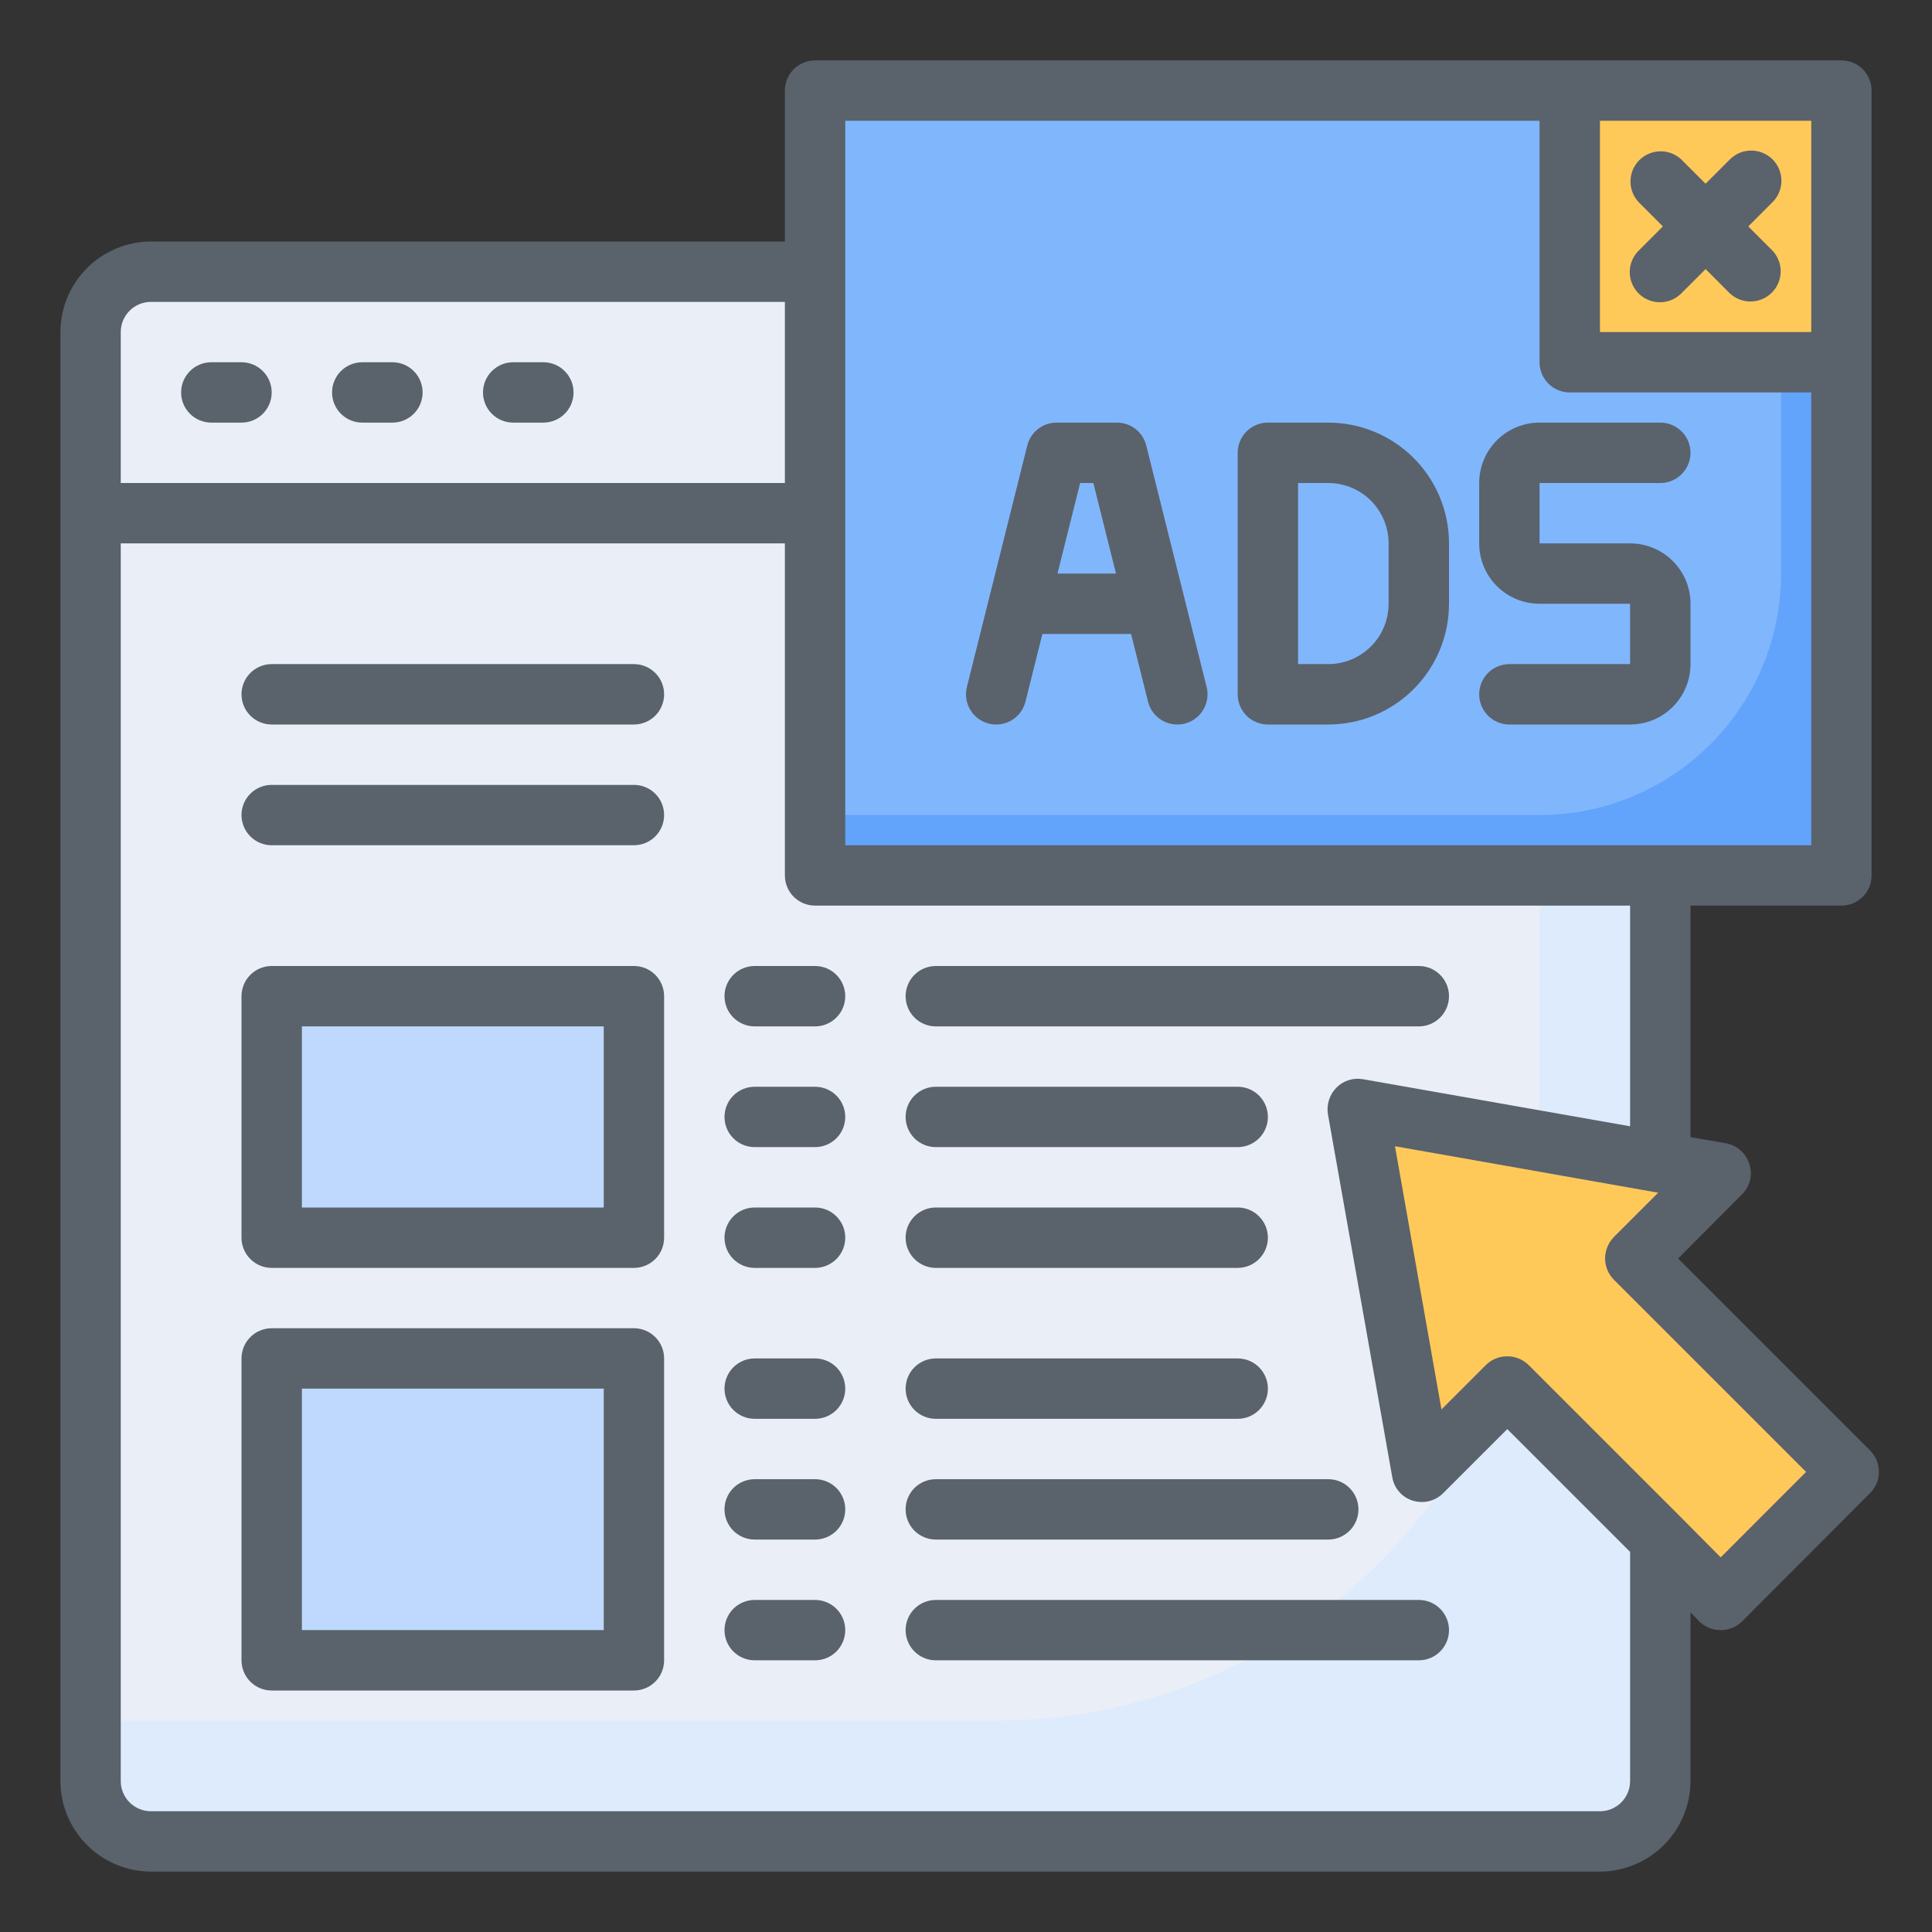
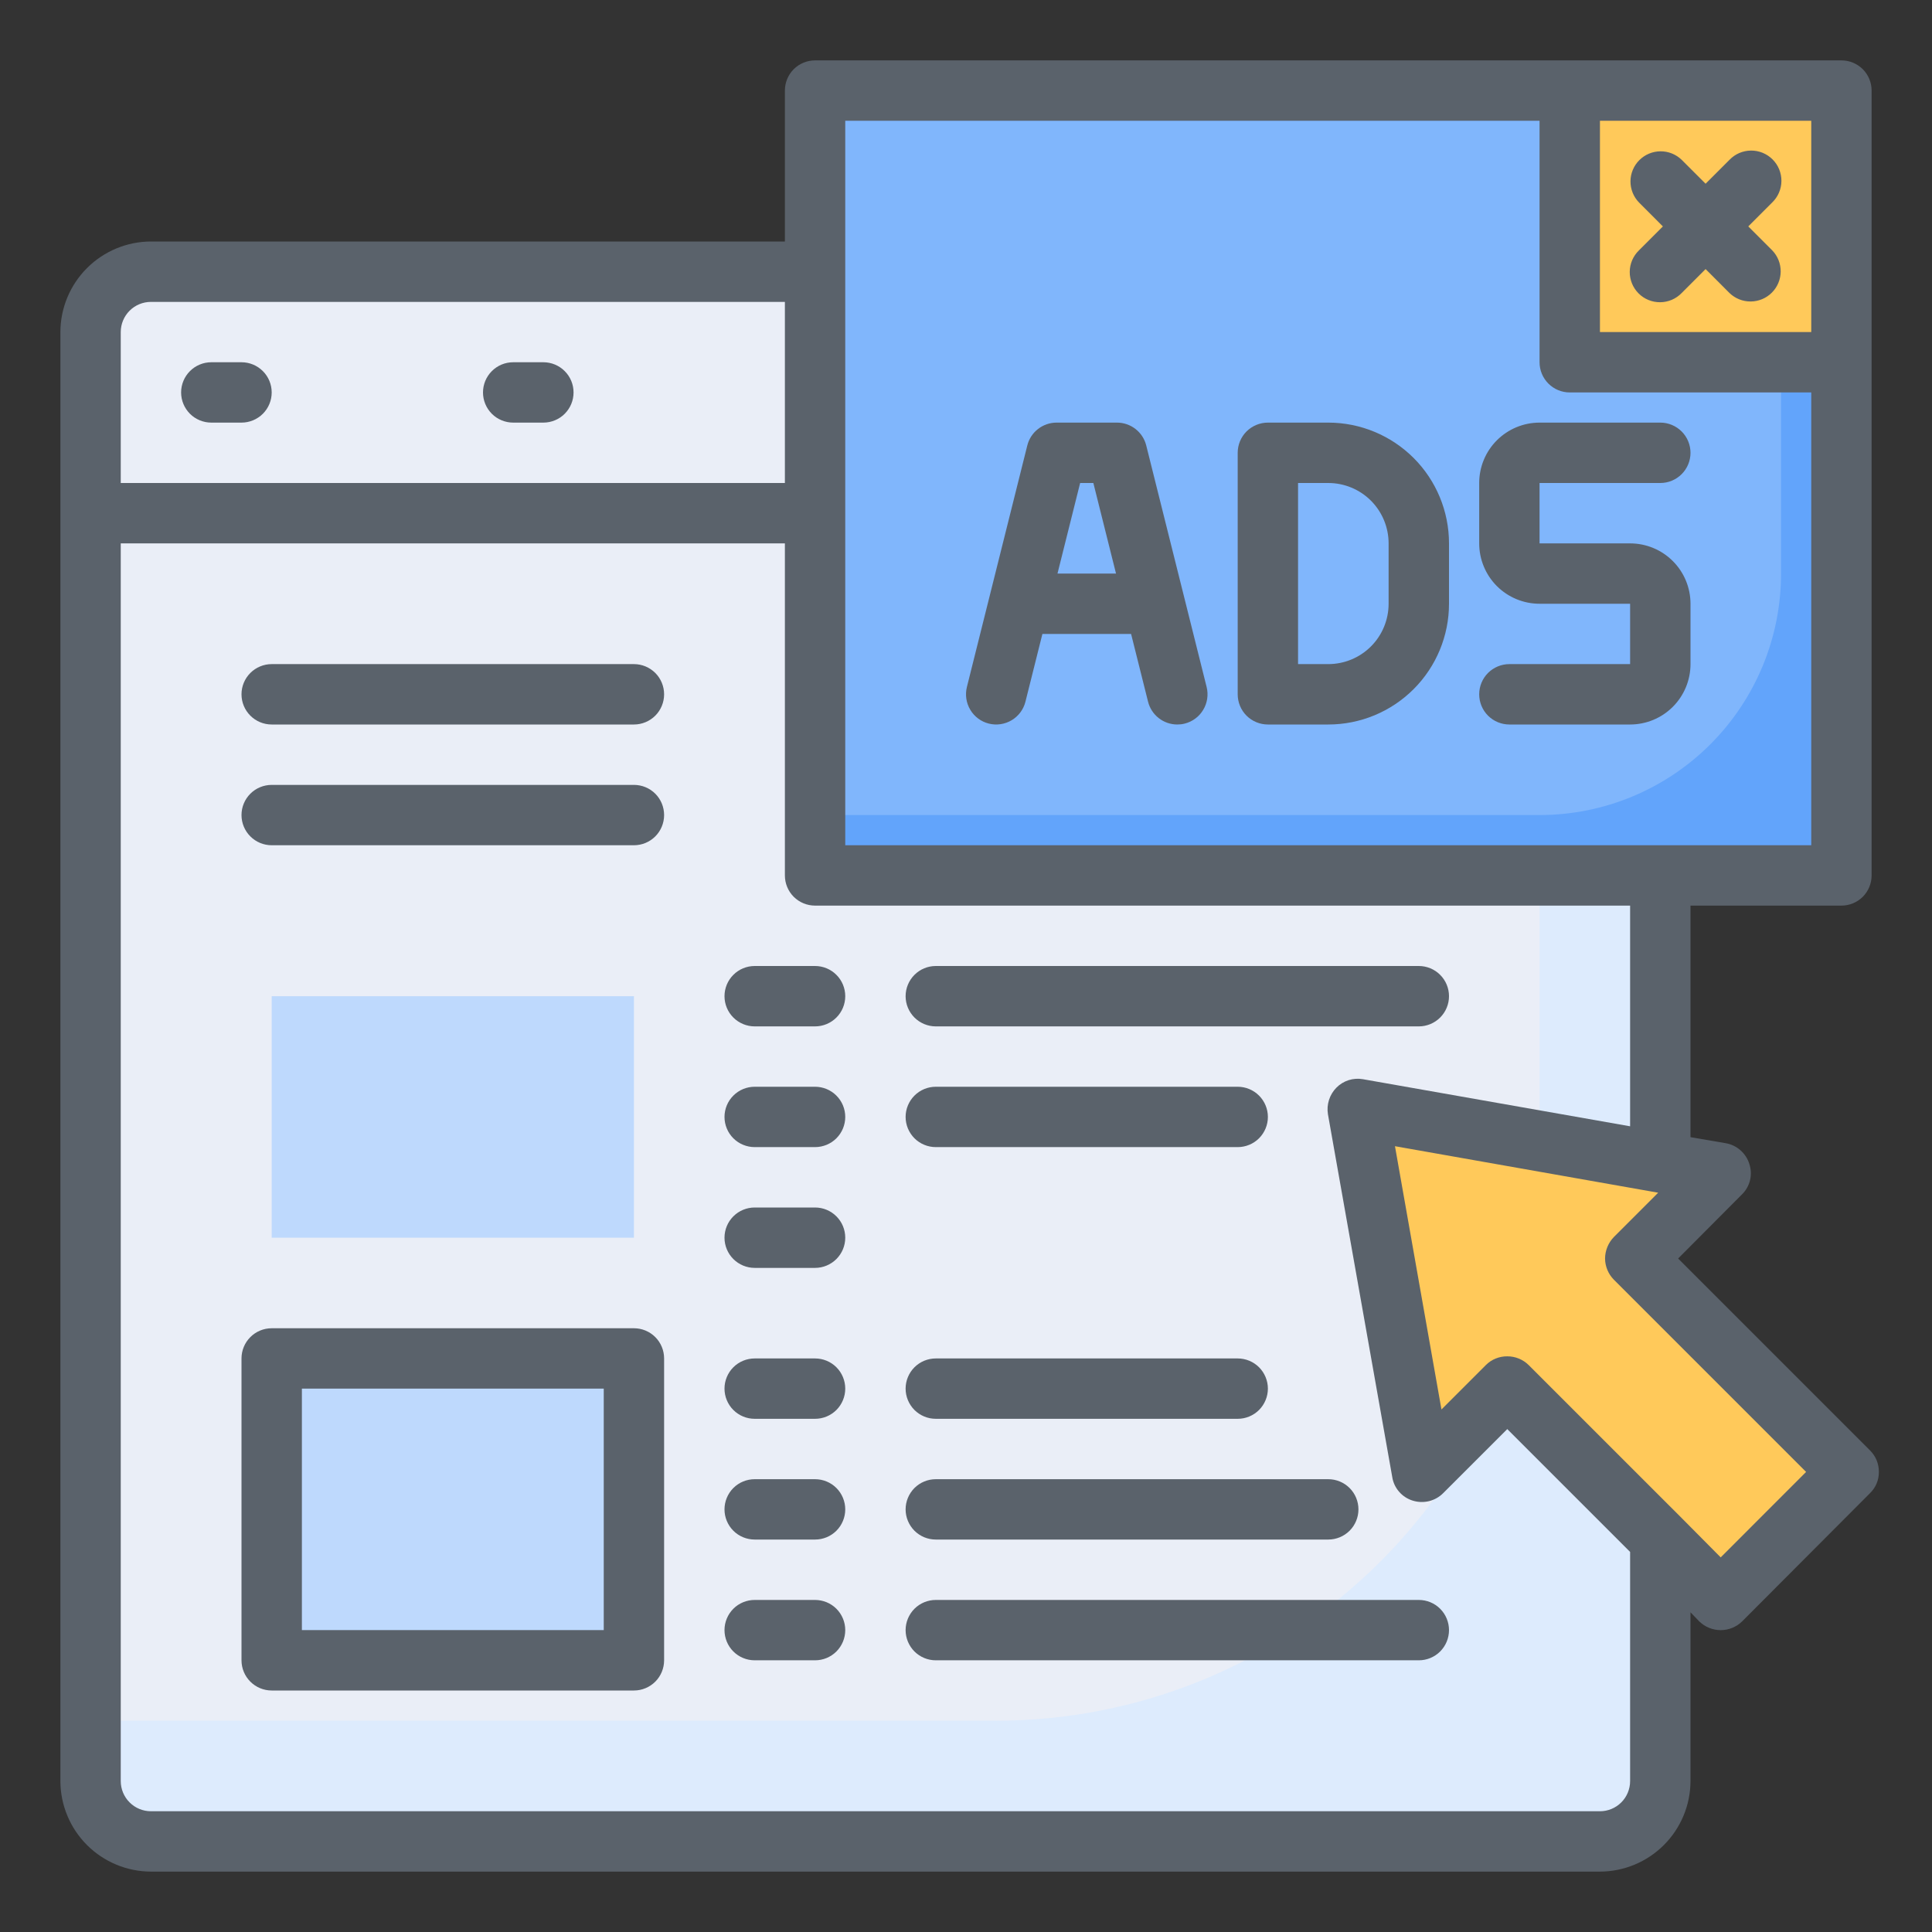
<svg xmlns="http://www.w3.org/2000/svg" width="62" height="62" viewBox="0 0 62 62" fill="none">
  <rect x="0" y="0" width="62" height="62" fill="#333333" stroke="none" />
  <path d="M2.906 16.469H53.281V57.156C53.281 57.67 53.077 58.163 52.714 58.526C52.35 58.89 51.858 59.094 51.344 59.094H4.844C4.33 59.094 3.837 58.89 3.474 58.526C3.11 58.163 2.906 57.67 2.906 57.156V16.469Z" fill="#EAEEF7" />
  <path d="M49.406 16.469V37.781C49.406 42.406 47.569 46.841 44.299 50.111C41.029 53.382 36.593 55.219 31.969 55.219H2.906V57.156C2.906 57.67 3.11 58.163 3.474 58.526C3.837 58.89 4.33 59.094 4.844 59.094H51.344C51.858 59.094 52.35 58.89 52.714 58.526C53.077 58.163 53.281 57.67 53.281 57.156V16.469H49.406Z" fill="#DDEBFD" />
  <path d="M51.344 8.719H4.844C4.33 8.719 3.837 8.923 3.474 9.286C3.11 9.65 2.906 10.142 2.906 10.656V16.469H53.281V10.656C53.281 10.142 53.077 9.65 52.714 9.286C52.35 8.923 51.858 8.719 51.344 8.719Z" fill="#EAEEF7" />
  <path d="M55.219 37.644L53.281 37.302V37.306V37.302L43.573 35.589L45.629 47.233L48.369 44.494L55.219 51.344L59.329 47.233L52.479 40.383L55.219 37.644Z" fill="#FFC95A" />
  <path d="M26.156 2.906H59.094V28.094H26.156V2.906Z" fill="#80B6FC" />
  <path d="M57.156 2.906V18.406C57.156 20.462 56.34 22.433 54.886 23.886C53.433 25.34 51.462 26.156 49.406 26.156H26.156V28.094H59.094V2.906H57.156Z" fill="#62A4FB" />
  <path d="M8.719 31.969H20.344V39.719H8.719V31.969Z" fill="#BED9FD" />
  <path d="M8.719 43.594H20.344V53.281H8.719V43.594Z" fill="#BED9FD" />
  <path d="M50.375 2.906H59.094V11.625H50.375V2.906Z" fill="#FFC95A" />
  <path d="M60.014 46.548L53.853 40.387L55.907 38.324C56.032 38.2 56.12 38.044 56.161 37.873C56.202 37.701 56.194 37.522 56.139 37.355C56.087 37.185 55.988 37.033 55.855 36.915C55.722 36.797 55.559 36.718 55.383 36.687L54.25 36.493V29.062H59.094C59.351 29.062 59.597 28.96 59.779 28.779C59.96 28.597 60.062 28.351 60.062 28.094V2.906C60.062 2.649 59.96 2.403 59.779 2.221C59.597 2.04 59.351 1.938 59.094 1.938H26.156C25.899 1.938 25.653 2.04 25.471 2.221C25.29 2.403 25.188 2.649 25.188 2.906V7.75H4.844C4.074 7.752 3.336 8.059 2.791 8.604C2.247 9.148 1.94 9.886 1.938 10.656V57.156C1.94 57.926 2.247 58.664 2.791 59.209C3.336 59.753 4.074 60.06 4.844 60.062H51.344C52.114 60.06 52.852 59.753 53.396 59.209C53.941 58.664 54.248 57.926 54.25 57.156V51.741L54.531 52.032C54.715 52.212 54.962 52.313 55.219 52.313C55.476 52.313 55.723 52.212 55.907 52.032L60.014 47.914C60.104 47.826 60.175 47.721 60.224 47.604C60.272 47.487 60.296 47.362 60.295 47.236C60.296 47.109 60.272 46.982 60.224 46.864C60.176 46.746 60.104 46.639 60.014 46.548ZM51.344 3.875H58.125V10.656H51.344V3.875ZM27.125 3.875H49.406V11.625C49.406 11.882 49.508 12.128 49.69 12.31C49.872 12.492 50.118 12.594 50.375 12.594H58.125V27.125H27.125V3.875ZM3.875 10.656C3.875 10.399 3.977 10.153 4.159 9.971C4.34 9.79 4.587 9.688 4.844 9.688H25.188V15.5H3.875V10.656ZM52.312 57.156C52.312 57.413 52.21 57.66 52.029 57.841C51.847 58.023 51.601 58.125 51.344 58.125H4.844C4.587 58.125 4.34 58.023 4.159 57.841C3.977 57.66 3.875 57.413 3.875 57.156V17.438H25.188V28.094C25.188 28.351 25.29 28.597 25.471 28.779C25.653 28.96 25.899 29.062 26.156 29.062H52.312V36.144L43.739 34.633C43.586 34.606 43.428 34.616 43.279 34.663C43.131 34.711 42.996 34.793 42.887 34.904C42.778 35.015 42.696 35.15 42.649 35.298C42.602 35.446 42.59 35.603 42.615 35.757L44.679 47.401C44.706 47.576 44.783 47.74 44.9 47.873C45.016 48.007 45.168 48.105 45.337 48.157C45.507 48.21 45.688 48.215 45.861 48.173C46.033 48.13 46.191 48.041 46.316 47.914L48.37 45.861L52.312 49.803V57.156ZM55.219 49.978L53.969 48.718L49.057 43.807C48.874 43.626 48.627 43.525 48.37 43.526C48.242 43.525 48.116 43.549 47.998 43.597C47.879 43.645 47.772 43.717 47.682 43.807L46.258 45.231L44.766 36.783L53.213 38.275L51.789 39.699C51.611 39.884 51.51 40.13 51.508 40.387C51.51 40.641 51.611 40.884 51.789 41.065L57.96 47.236L55.219 49.978Z" fill="#5A626B" />
  <path d="M7.75 11.625H6.781C6.524 11.625 6.278 11.727 6.096 11.909C5.915 12.09 5.812 12.337 5.812 12.594C5.812 12.851 5.915 13.097 6.096 13.279C6.278 13.46 6.524 13.562 6.781 13.562H7.75C8.007 13.562 8.253 13.46 8.435 13.279C8.617 13.097 8.719 12.851 8.719 12.594C8.719 12.337 8.617 12.09 8.435 11.909C8.253 11.727 8.007 11.625 7.75 11.625Z" fill="#5A626B" />
-   <path d="M12.594 11.625H11.625C11.368 11.625 11.122 11.727 10.94 11.909C10.758 12.09 10.656 12.337 10.656 12.594C10.656 12.851 10.758 13.097 10.94 13.279C11.122 13.46 11.368 13.562 11.625 13.562H12.594C12.851 13.562 13.097 13.46 13.279 13.279C13.46 13.097 13.562 12.851 13.562 12.594C13.562 12.337 13.46 12.09 13.279 11.909C13.097 11.727 12.851 11.625 12.594 11.625Z" fill="#5A626B" />
  <path d="M17.438 11.625H16.469C16.212 11.625 15.965 11.727 15.784 11.909C15.602 12.09 15.5 12.337 15.5 12.594C15.5 12.851 15.602 13.097 15.784 13.279C15.965 13.46 16.212 13.562 16.469 13.562H17.438C17.694 13.562 17.941 13.46 18.122 13.279C18.304 13.097 18.406 12.851 18.406 12.594C18.406 12.337 18.304 12.09 18.122 11.909C17.941 11.727 17.694 11.625 17.438 11.625Z" fill="#5A626B" />
  <path d="M31.733 23.221C31.983 23.283 32.246 23.244 32.467 23.112C32.687 22.98 32.846 22.766 32.908 22.517L33.452 20.344H36.298L36.842 22.517C36.894 22.726 37.015 22.912 37.185 23.045C37.355 23.178 37.565 23.25 37.781 23.25C37.861 23.25 37.94 23.241 38.018 23.221C38.267 23.159 38.481 23 38.613 22.779C38.745 22.559 38.784 22.295 38.722 22.046L36.784 14.296C36.732 14.086 36.611 13.9 36.44 13.767C36.27 13.634 36.06 13.562 35.844 13.562H33.906C33.69 13.562 33.48 13.635 33.31 13.768C33.14 13.9 33.019 14.086 32.967 14.296L31.029 22.046C30.967 22.295 31.006 22.559 31.138 22.779C31.27 23 31.484 23.159 31.733 23.221ZM35.087 15.5L35.814 18.406H33.936L34.663 15.5H35.087Z" fill="#5A626B" />
  <path d="M40.688 23.25H42.625C43.653 23.25 44.638 22.842 45.365 22.115C46.092 21.388 46.5 20.403 46.5 19.375V17.438C46.5 16.41 46.092 15.424 45.365 14.697C44.638 13.971 43.653 13.562 42.625 13.562H40.688C40.431 13.562 40.184 13.665 40.002 13.846C39.821 14.028 39.719 14.274 39.719 14.531V22.281C39.719 22.538 39.821 22.785 40.002 22.966C40.184 23.148 40.431 23.25 40.688 23.25ZM41.656 15.5H42.625C43.139 15.5 43.632 15.704 43.995 16.067C44.358 16.431 44.562 16.924 44.562 17.438V19.375C44.562 19.889 44.358 20.382 43.995 20.745C43.632 21.108 43.139 21.312 42.625 21.312H41.656V15.5Z" fill="#5A626B" />
  <path d="M48.438 21.312C48.181 21.312 47.934 21.415 47.752 21.596C47.571 21.778 47.469 22.024 47.469 22.281C47.469 22.538 47.571 22.785 47.752 22.966C47.934 23.148 48.181 23.25 48.438 23.25H52.312C52.826 23.25 53.319 23.046 53.682 22.683C54.046 22.319 54.25 21.826 54.25 21.312V19.375C54.25 18.861 54.046 18.368 53.682 18.005C53.319 17.642 52.826 17.438 52.312 17.438H49.406V15.5H53.281C53.538 15.5 53.785 15.398 53.966 15.216C54.148 15.035 54.25 14.788 54.25 14.531C54.25 14.274 54.148 14.028 53.966 13.846C53.785 13.665 53.538 13.562 53.281 13.562H49.406C48.892 13.562 48.4 13.767 48.036 14.13C47.673 14.493 47.469 14.986 47.469 15.5V17.438C47.469 17.951 47.673 18.444 48.036 18.808C48.4 19.171 48.892 19.375 49.406 19.375H52.312V21.312H48.438Z" fill="#5A626B" />
  <path d="M53.364 7.266L52.596 8.034C52.504 8.123 52.43 8.23 52.379 8.348C52.328 8.466 52.301 8.594 52.3 8.722C52.299 8.851 52.324 8.978 52.372 9.097C52.421 9.216 52.493 9.325 52.584 9.416C52.675 9.507 52.783 9.579 52.902 9.627C53.021 9.676 53.149 9.7 53.278 9.699C53.406 9.698 53.533 9.671 53.651 9.621C53.77 9.57 53.877 9.496 53.966 9.404L54.734 8.635L55.502 9.404C55.685 9.58 55.93 9.678 56.184 9.675C56.438 9.673 56.681 9.571 56.86 9.392C57.04 9.212 57.142 8.969 57.144 8.715C57.146 8.461 57.049 8.216 56.872 8.034L56.104 7.266L56.872 6.497C56.965 6.408 57.038 6.301 57.089 6.183C57.14 6.065 57.167 5.938 57.168 5.809C57.169 5.68 57.144 5.553 57.096 5.434C57.047 5.315 56.975 5.206 56.884 5.116C56.793 5.025 56.685 4.953 56.566 4.904C56.447 4.855 56.319 4.831 56.191 4.832C56.062 4.833 55.935 4.86 55.817 4.91C55.699 4.961 55.592 5.035 55.502 5.128L54.734 5.896L53.966 5.128C53.783 4.951 53.538 4.853 53.284 4.856C53.03 4.858 52.788 4.96 52.608 5.139C52.428 5.319 52.326 5.562 52.324 5.816C52.322 6.07 52.42 6.315 52.596 6.497L53.364 7.266Z" fill="#5A626B" />
-   <path d="M20.344 31H8.719C8.462 31 8.215 31.102 8.034 31.284C7.852 31.465 7.75 31.712 7.75 31.969V39.719C7.75 39.976 7.852 40.222 8.034 40.404C8.215 40.585 8.462 40.688 8.719 40.688H20.344C20.601 40.688 20.847 40.585 21.029 40.404C21.21 40.222 21.312 39.976 21.312 39.719V31.969C21.312 31.712 21.21 31.465 21.029 31.284C20.847 31.102 20.601 31 20.344 31ZM19.375 38.75H9.688V32.938H19.375V38.75Z" fill="#5A626B" />
  <path d="M20.344 42.625H8.719C8.462 42.625 8.215 42.727 8.034 42.909C7.852 43.09 7.75 43.337 7.75 43.594V53.281C7.75 53.538 7.852 53.785 8.034 53.966C8.215 54.148 8.462 54.25 8.719 54.25H20.344C20.601 54.25 20.847 54.148 21.029 53.966C21.21 53.785 21.312 53.538 21.312 53.281V43.594C21.312 43.337 21.21 43.09 21.029 42.909C20.847 42.727 20.601 42.625 20.344 42.625ZM19.375 52.312H9.688V44.562H19.375V52.312Z" fill="#5A626B" />
  <path d="M26.156 31H24.219C23.962 31 23.715 31.102 23.534 31.284C23.352 31.465 23.25 31.712 23.25 31.969C23.25 32.226 23.352 32.472 23.534 32.654C23.715 32.835 23.962 32.938 24.219 32.938H26.156C26.413 32.938 26.66 32.835 26.841 32.654C27.023 32.472 27.125 32.226 27.125 31.969C27.125 31.712 27.023 31.465 26.841 31.284C26.66 31.102 26.413 31 26.156 31Z" fill="#5A626B" />
  <path d="M20.344 21.312H8.719C8.462 21.312 8.215 21.415 8.034 21.596C7.852 21.778 7.75 22.024 7.75 22.281C7.75 22.538 7.852 22.785 8.034 22.966C8.215 23.148 8.462 23.25 8.719 23.25H20.344C20.601 23.25 20.847 23.148 21.029 22.966C21.21 22.785 21.312 22.538 21.312 22.281C21.312 22.024 21.21 21.778 21.029 21.596C20.847 21.415 20.601 21.312 20.344 21.312Z" fill="#5A626B" />
  <path d="M20.344 25.188H8.719C8.462 25.188 8.215 25.29 8.034 25.471C7.852 25.653 7.75 25.899 7.75 26.156C7.75 26.413 7.852 26.66 8.034 26.841C8.215 27.023 8.462 27.125 8.719 27.125H20.344C20.601 27.125 20.847 27.023 21.029 26.841C21.21 26.66 21.312 26.413 21.312 26.156C21.312 25.899 21.21 25.653 21.029 25.471C20.847 25.29 20.601 25.188 20.344 25.188Z" fill="#5A626B" />
  <path d="M30.031 32.938H45.531C45.788 32.938 46.035 32.835 46.216 32.654C46.398 32.472 46.5 32.226 46.5 31.969C46.5 31.712 46.398 31.465 46.216 31.284C46.035 31.102 45.788 31 45.531 31H30.031C29.774 31 29.528 31.102 29.346 31.284C29.165 31.465 29.062 31.712 29.062 31.969C29.062 32.226 29.165 32.472 29.346 32.654C29.528 32.835 29.774 32.938 30.031 32.938Z" fill="#5A626B" />
  <path d="M26.156 34.875H24.219C23.962 34.875 23.715 34.977 23.534 35.159C23.352 35.34 23.25 35.587 23.25 35.844C23.25 36.101 23.352 36.347 23.534 36.529C23.715 36.71 23.962 36.812 24.219 36.812H26.156C26.413 36.812 26.66 36.71 26.841 36.529C27.023 36.347 27.125 36.101 27.125 35.844C27.125 35.587 27.023 35.34 26.841 35.159C26.66 34.977 26.413 34.875 26.156 34.875Z" fill="#5A626B" />
  <path d="M30.031 36.812H39.719C39.976 36.812 40.222 36.71 40.404 36.529C40.585 36.347 40.688 36.101 40.688 35.844C40.688 35.587 40.585 35.34 40.404 35.159C40.222 34.977 39.976 34.875 39.719 34.875H30.031C29.774 34.875 29.528 34.977 29.346 35.159C29.165 35.34 29.062 35.587 29.062 35.844C29.062 36.101 29.165 36.347 29.346 36.529C29.528 36.71 29.774 36.812 30.031 36.812Z" fill="#5A626B" />
  <path d="M26.156 38.75H24.219C23.962 38.75 23.715 38.852 23.534 39.034C23.352 39.215 23.25 39.462 23.25 39.719C23.25 39.976 23.352 40.222 23.534 40.404C23.715 40.585 23.962 40.688 24.219 40.688H26.156C26.413 40.688 26.66 40.585 26.841 40.404C27.023 40.222 27.125 39.976 27.125 39.719C27.125 39.462 27.023 39.215 26.841 39.034C26.66 38.852 26.413 38.75 26.156 38.75Z" fill="#5A626B" />
-   <path d="M30.031 40.688H39.719C39.976 40.688 40.222 40.585 40.404 40.404C40.585 40.222 40.688 39.976 40.688 39.719C40.688 39.462 40.585 39.215 40.404 39.034C40.222 38.852 39.976 38.75 39.719 38.75H30.031C29.774 38.75 29.528 38.852 29.346 39.034C29.165 39.215 29.062 39.462 29.062 39.719C29.062 39.976 29.165 40.222 29.346 40.404C29.528 40.585 29.774 40.688 30.031 40.688Z" fill="#5A626B" />
  <path d="M26.156 43.594H24.219C23.962 43.594 23.715 43.696 23.534 43.877C23.352 44.059 23.25 44.306 23.25 44.562C23.25 44.819 23.352 45.066 23.534 45.248C23.715 45.429 23.962 45.531 24.219 45.531H26.156C26.413 45.531 26.66 45.429 26.841 45.248C27.023 45.066 27.125 44.819 27.125 44.562C27.125 44.306 27.023 44.059 26.841 43.877C26.66 43.696 26.413 43.594 26.156 43.594Z" fill="#5A626B" />
  <path d="M30.031 45.531H39.719C39.976 45.531 40.222 45.429 40.404 45.248C40.585 45.066 40.688 44.819 40.688 44.562C40.688 44.306 40.585 44.059 40.404 43.877C40.222 43.696 39.976 43.594 39.719 43.594H30.031C29.774 43.594 29.528 43.696 29.346 43.877C29.165 44.059 29.062 44.306 29.062 44.562C29.062 44.819 29.165 45.066 29.346 45.248C29.528 45.429 29.774 45.531 30.031 45.531Z" fill="#5A626B" />
  <path d="M26.156 47.469H24.219C23.962 47.469 23.715 47.571 23.534 47.752C23.352 47.934 23.25 48.181 23.25 48.438C23.25 48.694 23.352 48.941 23.534 49.123C23.715 49.304 23.962 49.406 24.219 49.406H26.156C26.413 49.406 26.66 49.304 26.841 49.123C27.023 48.941 27.125 48.694 27.125 48.438C27.125 48.181 27.023 47.934 26.841 47.752C26.66 47.571 26.413 47.469 26.156 47.469Z" fill="#5A626B" />
  <path d="M30.031 49.406H42.625C42.882 49.406 43.128 49.304 43.31 49.123C43.492 48.941 43.594 48.694 43.594 48.438C43.594 48.181 43.492 47.934 43.31 47.752C43.128 47.571 42.882 47.469 42.625 47.469H30.031C29.774 47.469 29.528 47.571 29.346 47.752C29.165 47.934 29.062 48.181 29.062 48.438C29.062 48.694 29.165 48.941 29.346 49.123C29.528 49.304 29.774 49.406 30.031 49.406Z" fill="#5A626B" />
  <path d="M26.156 51.344H24.219C23.962 51.344 23.715 51.446 23.534 51.627C23.352 51.809 23.25 52.056 23.25 52.312C23.25 52.569 23.352 52.816 23.534 52.998C23.715 53.179 23.962 53.281 24.219 53.281H26.156C26.413 53.281 26.66 53.179 26.841 52.998C27.023 52.816 27.125 52.569 27.125 52.312C27.125 52.056 27.023 51.809 26.841 51.627C26.66 51.446 26.413 51.344 26.156 51.344Z" fill="#5A626B" />
  <path d="M45.531 51.344H30.031C29.774 51.344 29.528 51.446 29.346 51.627C29.165 51.809 29.062 52.056 29.062 52.312C29.062 52.569 29.165 52.816 29.346 52.998C29.528 53.179 29.774 53.281 30.031 53.281H45.531C45.788 53.281 46.035 53.179 46.216 52.998C46.398 52.816 46.5 52.569 46.5 52.312C46.5 52.056 46.398 51.809 46.216 51.627C46.035 51.446 45.788 51.344 45.531 51.344Z" fill="#5A626B" />
</svg>